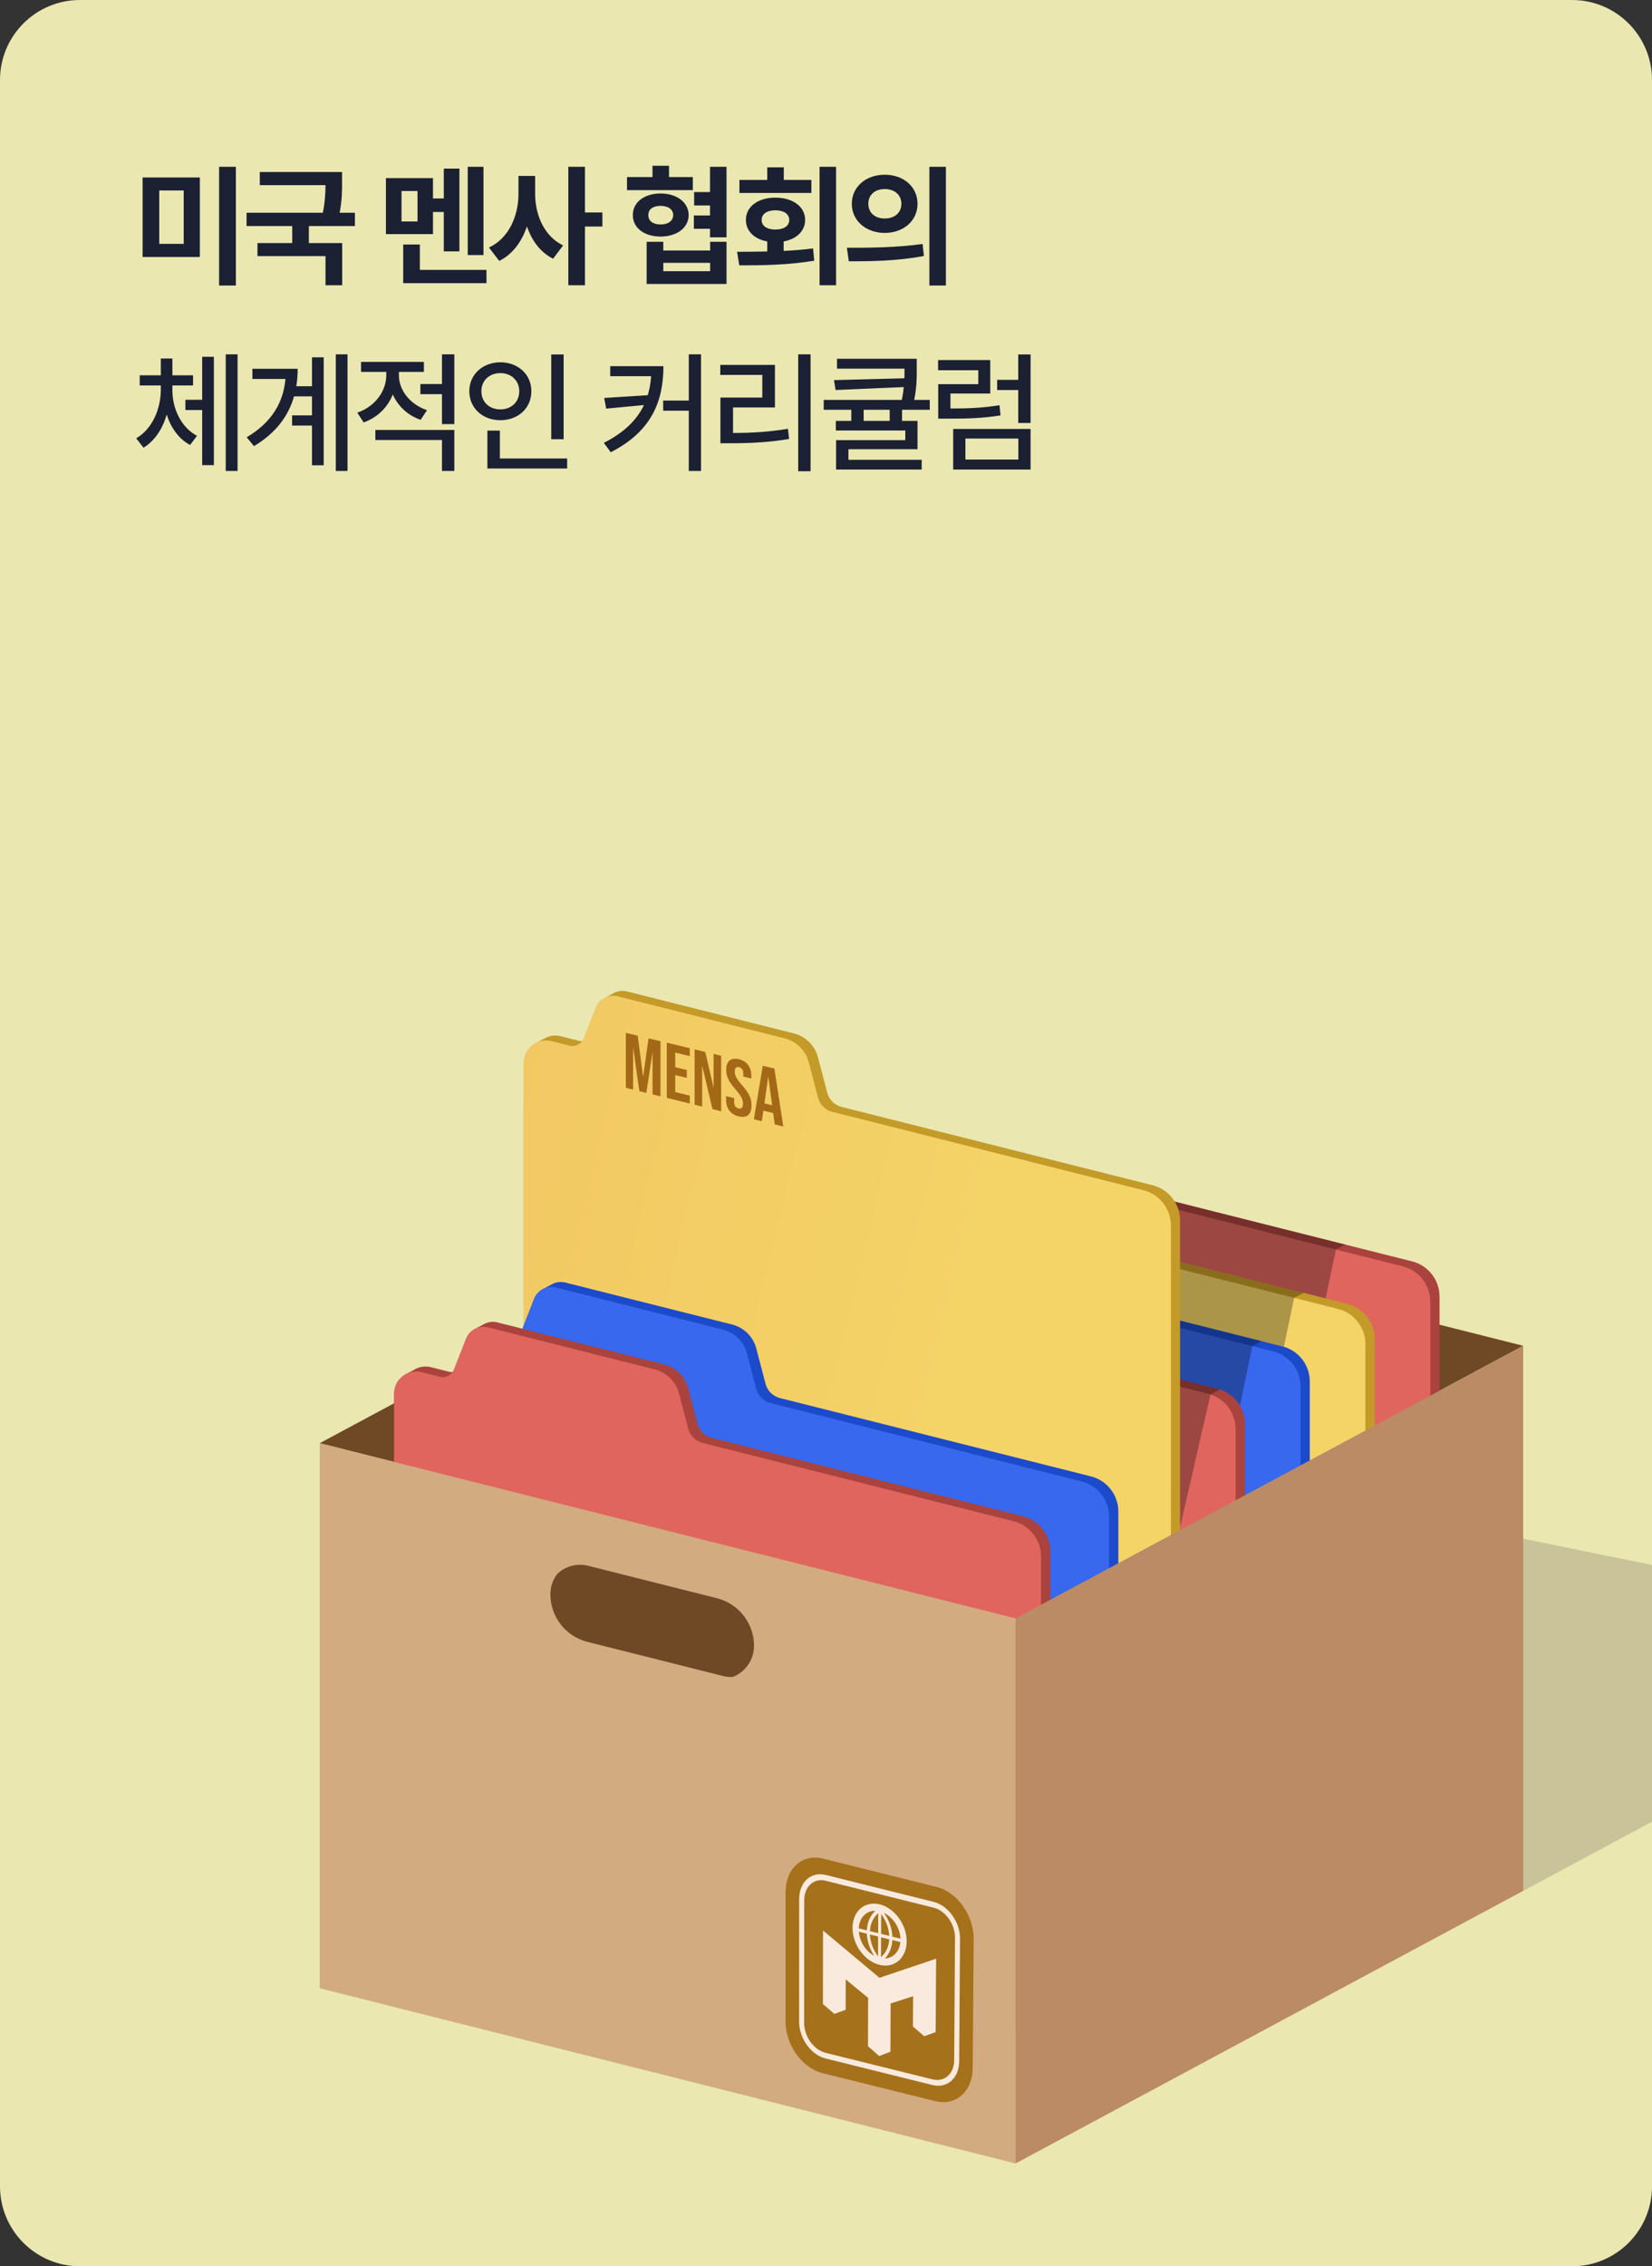
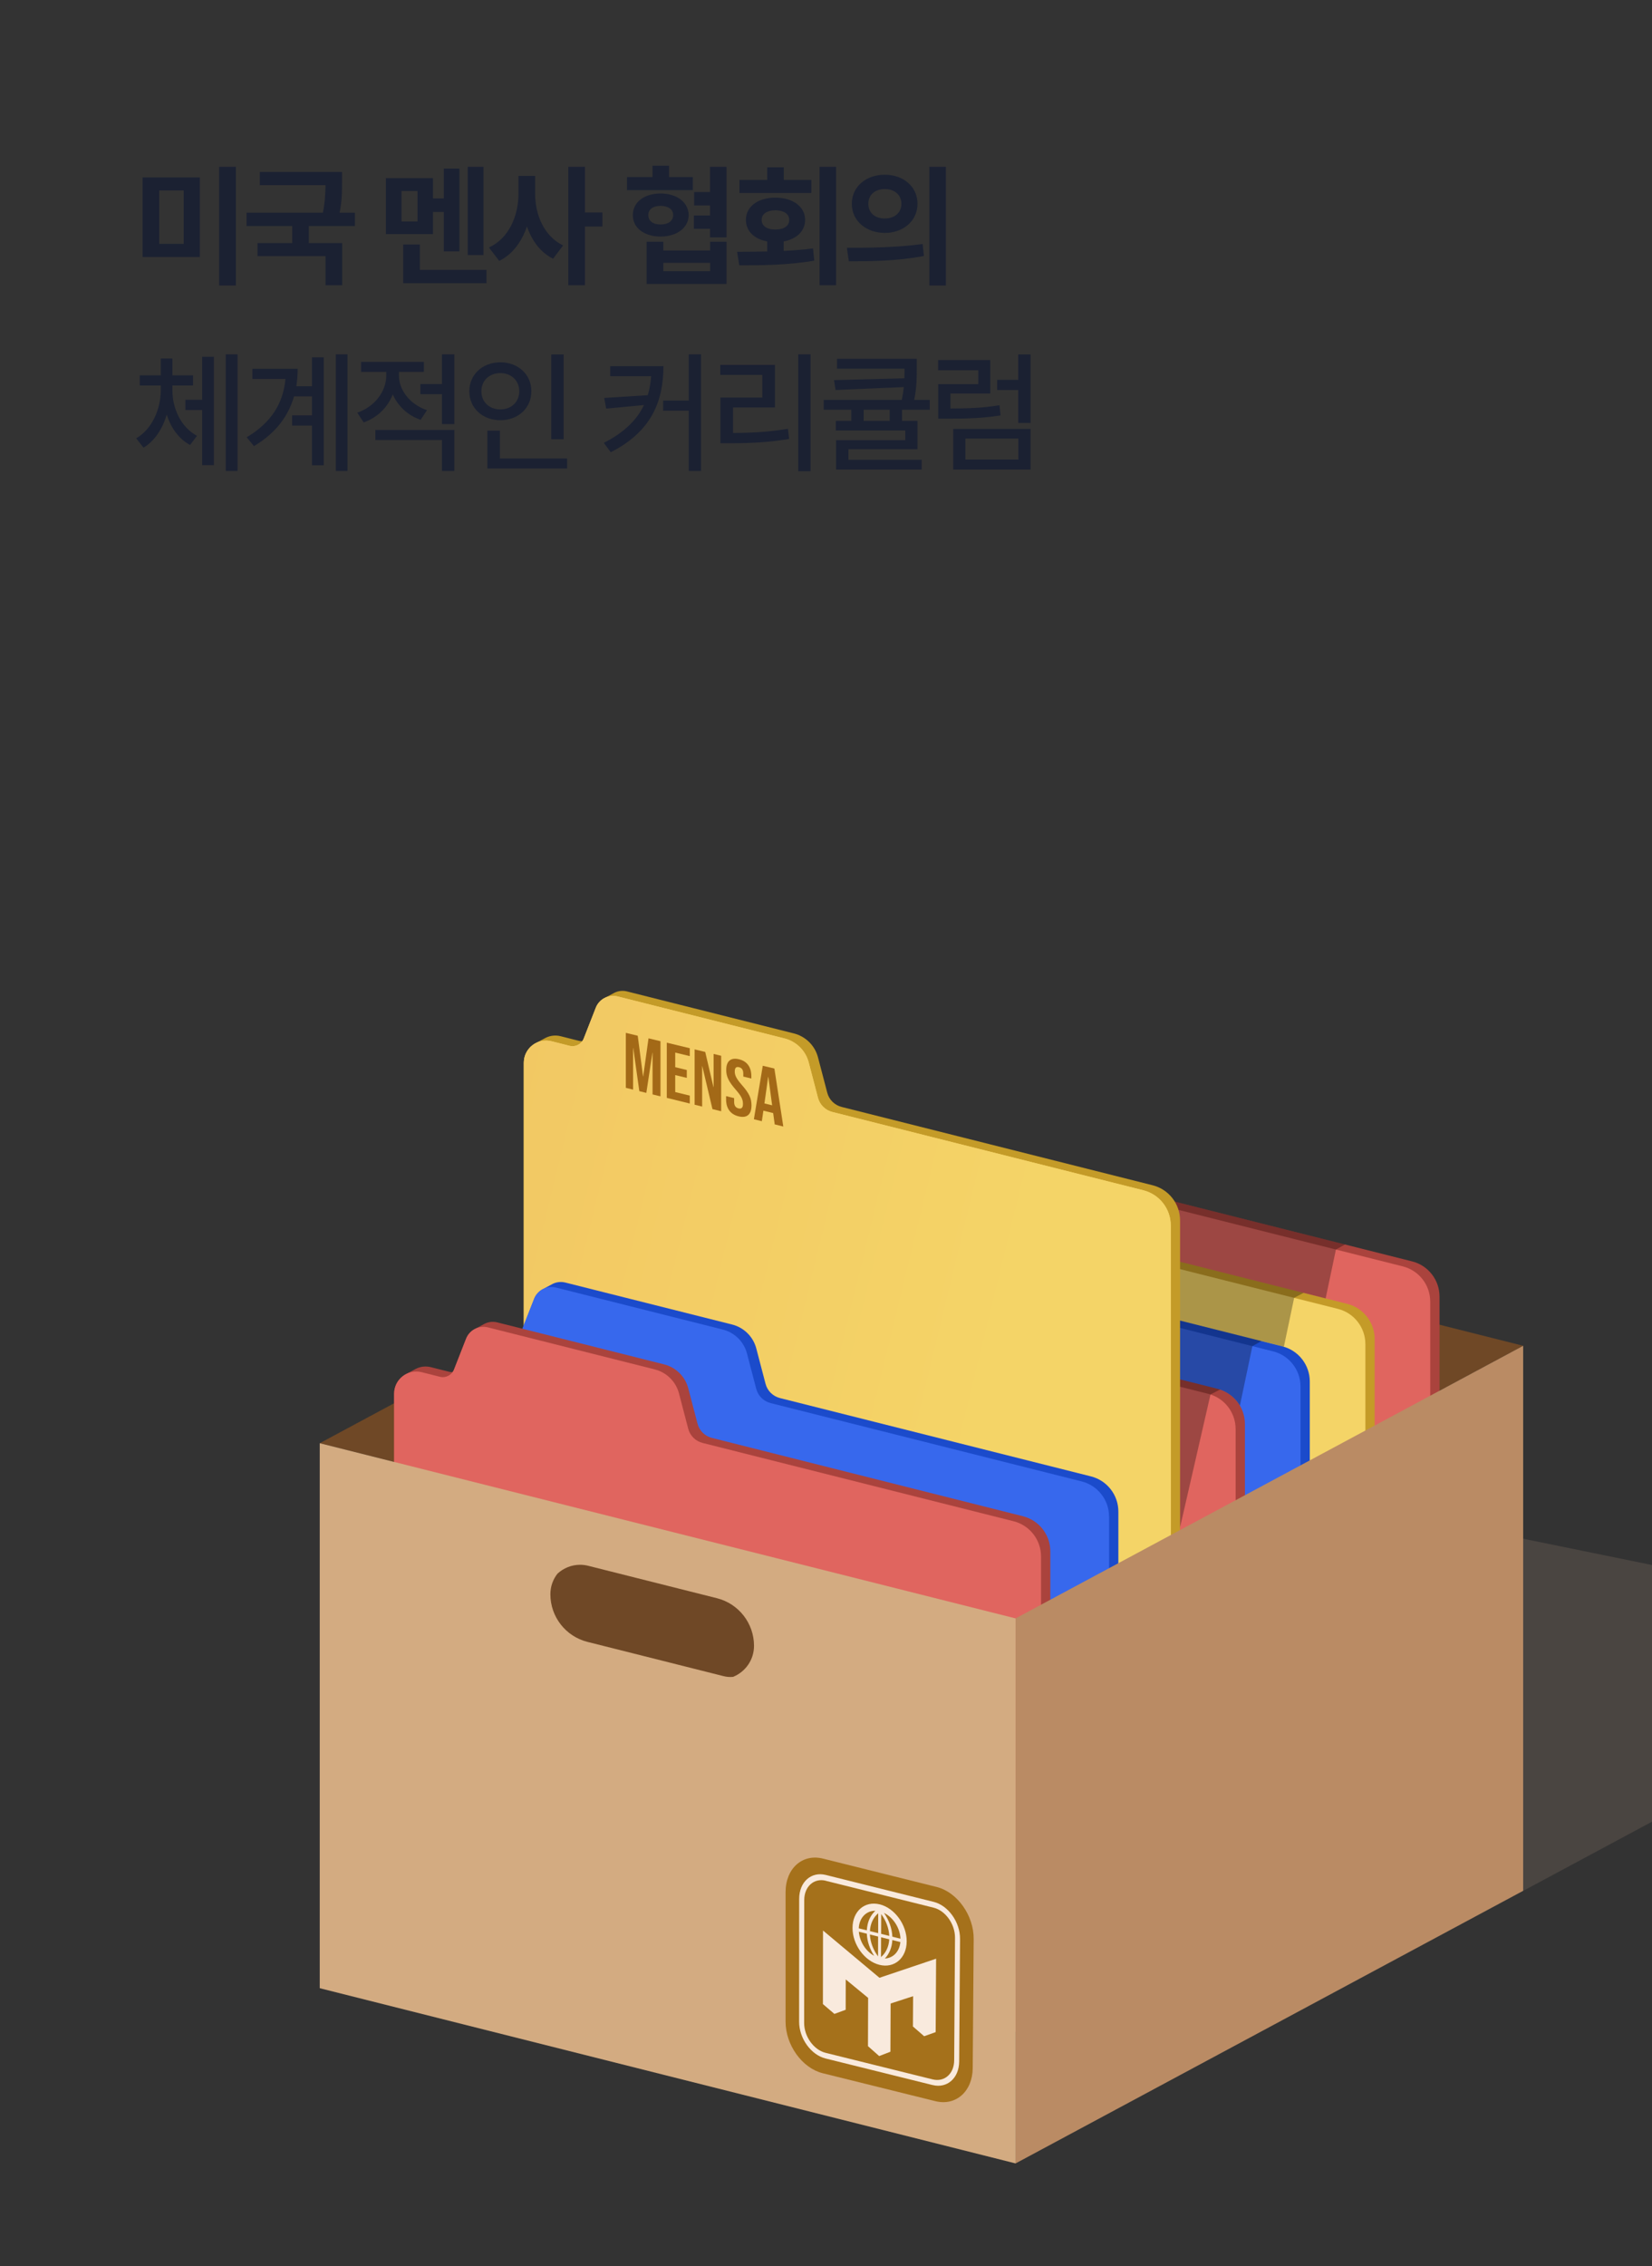
<svg xmlns="http://www.w3.org/2000/svg" width="248" height="340" viewBox="0 0 248 340" fill="none">
  <rect x="0" y="0" width="248" height="340" fill="#333333" stroke="none" />
  <g clip-path="url(#clip0_95_13469)">
-     <rect width="248" height="340" fill="#EAE7B1" />
    <g clip-path="url(#clip1_95_13469)">
      <path opacity="0.3" d="M152.461 324.567L300 245.4L200.571 225.114L48 298.279L152.461 324.567Z" fill="#7F6E61" />
      <path d="M48 216.518L152.461 242.802L228.662 201.903L124.206 175.615L48 216.518Z" fill="#6F4826" />
      <path d="M216.103 194.519V261.972C216.103 263.471 215.261 264.73 214.064 265.369L212.596 266.159C211.807 266.562 210.867 266.695 209.918 266.456L121.706 244.257C119.285 243.649 117.592 241.472 117.592 238.979V170.87C117.592 169.628 118.257 168.581 119.219 168.005L120.895 167.105H120.899C121.564 166.781 122.345 166.683 123.134 166.883L211.989 189.241C214.405 189.849 216.103 192.027 216.103 194.519Z" fill="#AA433D" />
      <path d="M214.71 195.273V262.721C214.71 265.231 212.352 267.067 209.918 266.455L121.701 244.256C119.281 243.649 117.587 241.471 117.587 238.978V170.869C117.587 168.696 119.631 167.099 121.737 167.632L210.592 189.99C213.008 190.598 214.706 192.775 214.706 195.268L214.71 195.273Z" fill="#E0655F" />
      <path d="M206.367 200.893V268.345C206.367 269.844 205.524 271.104 204.327 271.743L202.86 272.532C202.07 272.936 201.131 273.069 200.182 272.829L111.97 250.63C109.549 250.023 107.855 247.845 107.855 245.352V177.244C107.855 176.002 108.521 174.955 109.483 174.378L111.159 173.478H111.163C111.828 173.154 112.608 173.057 113.398 173.256L116.12 173.944C116.293 173.988 116.466 174.006 116.639 173.992C116.727 173.873 116.798 173.744 116.856 173.602L118.665 168.985C118.904 168.377 119.334 167.889 119.866 167.583L121.427 166.745C122.008 166.452 122.682 166.368 123.351 166.537L148.392 172.835C150.161 173.283 151.554 174.658 152.015 176.432L153.402 181.728C153.677 182.783 154.506 183.599 155.566 183.865L202.252 195.615C204.669 196.222 206.367 198.4 206.367 200.893Z" fill="#C49B28" />
      <path d="M204.974 201.646V269.094C204.974 271.605 202.615 273.441 200.181 272.829L111.965 250.63C109.544 250.023 107.851 247.845 107.851 245.352V177.243C107.851 175.07 109.894 173.473 112 174.006L114.723 174.693C115.605 174.915 116.514 174.445 116.846 173.602L118.655 168.985C119.17 167.667 120.584 166.944 121.95 167.286L146.991 173.589C148.764 174.037 150.152 175.412 150.618 177.181L152.005 182.481C152.28 183.537 153.109 184.353 154.164 184.619L200.855 196.368C203.272 196.976 204.97 199.154 204.97 201.646H204.974Z" fill="#F4D467" />
      <path d="M196.627 207.267V274.719C196.627 276.218 195.785 277.478 194.588 278.116L193.12 278.906C192.331 279.31 191.391 279.443 190.442 279.203L102.231 257.004C99.81 256.397 98.116 254.219 98.116 251.726V183.617C98.116 182.376 98.781 181.329 99.743 180.752L101.419 179.852H101.424C102.089 179.528 102.869 179.431 103.658 179.63L106.381 180.318C106.553 180.362 106.726 180.38 106.899 180.366C106.988 180.247 107.059 180.118 107.117 179.976L108.925 175.359C109.165 174.751 109.595 174.263 110.127 173.957L111.688 173.119C112.268 172.826 112.942 172.742 113.612 172.911L138.653 179.209C140.422 179.657 141.814 181.032 142.275 182.806L143.663 188.102C143.938 189.157 144.767 189.973 145.827 190.239L192.513 201.989C194.929 202.596 196.627 204.774 196.627 207.267Z" fill="#1B4BCB" />
      <path d="M195.24 208.016V275.464C195.24 277.974 192.881 279.811 190.447 279.199L102.231 257C99.81 256.392 98.116 254.214 98.116 251.722V183.613C98.116 181.44 100.16 179.843 102.266 180.375L104.988 181.063C105.871 181.284 106.78 180.814 107.112 179.971L108.921 175.354C109.435 174.037 110.85 173.314 112.215 173.656L137.256 179.958C139.03 180.406 140.418 181.781 140.883 183.551L142.271 188.851C142.546 189.907 143.375 190.723 144.43 190.989L191.121 202.738C193.537 203.346 195.235 205.523 195.235 208.016H195.24Z" fill="#3768ED" />
-       <path d="M186.889 213.636V281.088C186.889 282.587 186.046 283.847 184.849 284.486L183.382 285.275C182.592 285.679 181.653 285.812 180.704 285.572L92.492 263.374C90.071 262.766 88.377 260.588 88.377 258.096V189.987C88.377 188.745 89.043 187.698 90.005 187.121L91.68 186.221H91.685C92.35 185.897 93.13 185.8 93.919 185.999L96.642 186.687C96.815 186.731 96.988 186.749 97.16 186.736C97.249 186.616 97.32 186.487 97.378 186.345L99.187 181.728C99.426 181.12 99.856 180.633 100.388 180.327L101.949 179.488C102.53 179.196 103.204 179.111 103.873 179.28L128.914 185.578C130.683 186.026 132.075 187.401 132.537 189.175L133.924 194.471C134.199 195.526 135.028 196.343 136.088 196.609L182.774 208.358C185.191 208.965 186.889 211.143 186.889 213.636Z" fill="#AA433D" />
+       <path d="M186.889 213.636V281.088C186.889 282.587 186.046 283.847 184.849 284.486L183.382 285.275C182.592 285.679 181.653 285.812 180.704 285.572L92.492 263.374C90.071 262.766 88.377 260.588 88.377 258.096V189.987C88.377 188.745 89.043 187.698 90.005 187.121L91.68 186.221H91.685C92.35 185.897 93.13 185.8 93.919 185.999L96.642 186.687C96.815 186.731 96.988 186.749 97.16 186.736C97.249 186.616 97.32 186.487 97.378 186.345L99.187 181.728C99.426 181.12 99.856 180.633 100.388 180.327C102.53 179.196 103.204 179.111 103.873 179.28L128.914 185.578C130.683 186.026 132.075 187.401 132.537 189.175L133.924 194.471C134.199 195.526 135.028 196.343 136.088 196.609L182.774 208.358C185.191 208.965 186.889 211.143 186.889 213.636Z" fill="#AA433D" />
      <path d="M185.496 214.39V281.838C185.496 284.348 183.137 286.184 180.703 285.572L92.487 263.373C90.066 262.766 88.373 260.588 88.373 258.095V189.986C88.373 187.813 90.416 186.216 92.522 186.749L95.245 187.436C96.127 187.658 97.036 187.188 97.368 186.345L99.177 181.728C99.692 180.411 101.106 179.688 102.472 180.029L127.513 186.332C129.286 186.78 130.674 188.155 131.14 189.924L132.527 195.225C132.802 196.28 133.631 197.096 134.686 197.362L181.377 209.112C183.794 209.719 185.492 211.897 185.492 214.39H185.496Z" fill="#E0655F" />
      <path opacity="0.3" d="M172.312 230.72L177.053 229.571L181.721 209.204L183.157 208.468C183.157 208.468 185.041 209 186.136 210.867L188.012 201.948L189.373 201.19L192.738 202.041L194.281 194.705L195.7 193.96L199.007 194.794L200.55 187.462L201.92 186.704L129.936 168.59V230.716H172.317L172.312 230.72Z" fill="black" />
      <path d="M177.152 183.099V250.551C177.152 252.05 176.31 253.31 175.113 253.949L173.645 254.738C172.856 255.142 171.916 255.275 170.967 255.035L82.755 232.836C80.335 232.229 78.641 230.051 78.641 227.558V159.449C78.641 158.208 79.306 157.161 80.268 156.584L81.944 155.684H81.949C82.614 155.36 83.394 155.263 84.183 155.462L86.905 156.15C87.078 156.194 87.251 156.212 87.424 156.198C87.513 156.079 87.584 155.95 87.641 155.808L89.45 151.191C89.69 150.583 90.12 150.095 90.652 149.789L92.213 148.951C92.793 148.658 93.467 148.574 94.137 148.743L119.178 155.041C120.947 155.489 122.339 156.864 122.8 158.638L124.188 163.934C124.463 164.989 125.292 165.805 126.352 166.071L173.038 177.821C175.454 178.428 177.152 180.606 177.152 183.099Z" fill="#C49B28" />
      <path d="M175.76 183.852V251.3C175.76 253.811 173.401 255.647 170.967 255.035L82.751 232.836C80.33 232.228 78.636 230.051 78.636 227.558V159.449C78.636 157.276 80.68 155.679 82.786 156.211L85.508 156.899C86.391 157.121 87.3 156.65 87.632 155.808L89.441 151.19C89.955 149.873 91.37 149.15 92.735 149.492L117.776 155.794C119.55 156.242 120.938 157.617 121.403 159.387L122.791 164.687C123.066 165.743 123.895 166.559 124.95 166.825L171.641 178.574C174.057 179.182 175.755 181.36 175.755 183.852H175.76Z" fill="#F4D467" />
      <path d="M175.76 183.852V251.3C175.76 253.811 173.401 255.647 170.967 255.035L82.751 232.836C80.33 232.228 78.636 230.051 78.636 227.558V159.449C78.636 157.276 80.68 155.679 82.786 156.211L85.508 156.899C86.391 157.121 87.3 156.65 87.632 155.808L89.441 151.19C89.955 149.873 91.37 149.15 92.735 149.492L117.776 155.794C119.55 156.242 120.938 157.617 121.403 159.387L122.791 164.687C123.066 165.743 123.895 166.559 124.95 166.825L171.641 178.574C174.057 179.182 175.755 181.36 175.755 183.852H175.76Z" fill="url(#paint0_linear_95_13469)" />
      <path d="M93.951 154.956L95.737 155.386L96.535 161.489H96.558L97.356 155.777L99.151 156.207V164.483L97.963 164.191V157.932H97.941L97.028 163.96L95.977 163.703L95.064 157.232H95.041V163.472L93.951 163.202V154.956Z" fill="#A36917" />
      <path d="M100.1 156.429L103.549 157.258V158.443L101.364 157.915V160.106L103.102 160.527V161.711L101.364 161.29V163.836L103.549 164.373V165.557L100.1 164.71V156.429Z" fill="#A36917" />
      <path d="M104.277 157.435L105.869 157.817L107.106 163.095H107.128V158.118L108.263 158.393V166.718L106.955 166.395L105.43 159.955H105.407V166.013L104.277 165.734V157.431V157.435Z" fill="#A36917" />
      <path d="M108.999 164.923V164.448L110.209 164.745V165.318C110.209 165.912 110.466 166.191 110.87 166.289C111.273 166.386 111.535 166.236 111.535 165.619C111.535 164.927 111.277 164.426 110.439 163.468C109.371 162.244 109.021 161.481 109.021 160.527C109.021 159.219 109.681 158.616 110.927 158.913C112.173 159.21 112.794 160.124 112.794 161.459V161.805L111.583 161.512V161.082C111.583 160.488 111.348 160.204 110.94 160.106C110.533 160.008 110.302 160.177 110.302 160.749C110.302 161.357 110.568 161.862 111.406 162.816C112.479 164.045 112.816 164.794 112.816 165.832C112.816 167.194 112.138 167.788 110.883 167.482C109.628 167.176 108.999 166.258 108.999 164.923Z" fill="#A36917" />
      <path d="M114.509 159.892L116.251 160.309L117.59 169.007L116.3 168.688L116.065 166.967V166.989L114.602 166.63L114.367 168.209L113.174 167.916L114.509 159.883V159.892ZM115.914 165.827L115.342 161.551H115.32L114.757 165.543L115.914 165.827Z" fill="#A36917" />
      <path d="M167.889 226.774V294.226C167.889 295.725 167.047 296.985 165.85 297.623L164.382 298.413C163.593 298.817 162.653 298.95 161.704 298.71L73.492 276.511C71.072 275.904 69.378 273.726 69.378 271.233V203.124C69.378 201.883 70.043 200.836 71.005 200.259L72.681 199.359H72.685C73.35 199.035 74.131 198.937 74.92 199.137L77.642 199.825C77.815 199.869 77.988 199.887 78.161 199.873C78.25 199.754 78.321 199.625 78.378 199.483L80.187 194.866C80.427 194.258 80.857 193.77 81.389 193.464L82.949 192.626C83.53 192.333 84.204 192.249 84.874 192.418L109.915 198.716C111.684 199.164 113.076 200.539 113.537 202.313L114.925 207.609C115.2 208.664 116.029 209.48 117.088 209.746L163.775 221.496C166.191 222.103 167.889 224.281 167.889 226.774Z" fill="#1B4BCB" />
      <path d="M166.497 227.527V294.975C166.497 297.485 164.138 299.322 161.704 298.71L73.487 276.511C71.067 275.903 69.373 273.725 69.373 271.233V203.124C69.373 200.951 71.417 199.354 73.523 199.886L76.245 200.574C77.127 200.795 78.036 200.325 78.369 199.483L80.178 194.865C80.692 193.548 82.106 192.825 83.472 193.167L108.513 199.469C110.287 199.917 111.674 201.292 112.14 203.062L113.528 208.362C113.803 209.418 114.632 210.234 115.687 210.5L162.378 222.249C164.794 222.857 166.492 225.034 166.492 227.527H166.497Z" fill="#3768ED" />
      <path d="M157.677 232.752V300.204C157.677 301.704 156.834 302.963 155.637 303.602L154.17 304.391C153.381 304.795 152.441 304.928 151.492 304.689L63.28 282.49C60.859 281.882 59.166 279.704 59.166 277.212V209.103C59.166 207.861 59.831 206.814 60.793 206.238L62.469 205.337H62.473C63.138 205.014 63.918 204.916 64.708 205.116L67.43 205.803C67.603 205.847 67.776 205.865 67.949 205.852C68.037 205.732 68.108 205.603 68.166 205.462L69.975 200.844C70.214 200.237 70.644 199.749 71.176 199.443L72.737 198.605C73.318 198.312 73.992 198.228 74.661 198.396L99.702 204.694C101.471 205.142 102.864 206.517 103.325 208.291L104.712 213.587C104.987 214.643 105.816 215.459 106.876 215.725L153.562 227.474C155.979 228.082 157.677 230.259 157.677 232.752Z" fill="#AA433D" />
      <path d="M156.284 233.506V300.954C156.284 303.464 153.925 305.3 151.491 304.688L63.275 282.49C60.854 281.882 59.161 279.704 59.161 277.212V209.103C59.161 206.929 61.205 205.333 63.31 205.865L66.033 206.552C66.915 206.774 67.824 206.304 68.156 205.461L69.965 200.844C70.48 199.527 71.894 198.804 73.26 199.145L98.301 205.448C100.074 205.896 101.462 207.271 101.928 209.041L103.315 214.341C103.59 215.396 104.419 216.213 105.475 216.479L152.165 228.228C154.582 228.835 156.28 231.013 156.28 233.506H156.284Z" fill="#E0655F" />
      <path d="M228.661 201.903V283.664L152.46 324.567V242.801L228.661 201.903Z" fill="#BA8B64" />
      <path d="M152.461 242.802V324.567L48 298.279V216.518L152.461 242.802Z" fill="#D3AB81" />
      <path d="M113.193 246.914C113.193 249.061 111.867 250.835 110.054 251.571H110.045C109.592 251.62 109.118 251.589 108.639 251.469L88.187 246.324C84.915 245.499 82.623 242.559 82.623 239.183C82.623 238.004 83.022 236.935 83.687 236.092C84.591 235.258 85.793 234.757 87.078 234.757C87.486 234.757 87.899 234.806 88.315 234.912L107.624 239.773C110.896 240.594 113.193 243.539 113.193 246.914Z" fill="#6F4826" />
      <path fill-rule="evenodd" clip-rule="evenodd" d="M146.17 290.908L146.024 310.277C145.997 313.777 143.488 315.99 140.415 315.227L123.501 311.036C120.424 310.273 117.932 306.813 117.932 303.305V283.874C117.932 280.321 120.446 278.063 123.55 278.84L140.61 283.093C143.709 283.865 146.197 287.369 146.17 290.908Z" fill="#A5711B" />
      <path d="M140.002 312.813L123.934 308.826C121.744 308.285 119.966 305.815 119.966 303.317L119.975 284.875C119.975 282.352 121.771 280.742 123.974 281.292L140.162 285.328C142.361 285.878 144.139 288.37 144.121 290.89L143.992 309.283C143.975 311.771 142.183 313.355 139.998 312.809L140.002 312.813ZM123.979 282.161C122.192 281.717 120.738 283.017 120.733 285.066L120.72 303.508C120.72 305.531 122.161 307.535 123.934 307.975L140.006 311.962C141.78 312.401 143.23 311.119 143.243 309.101L143.367 290.708C143.38 288.668 141.939 286.645 140.157 286.202L123.974 282.17L123.979 282.161Z" fill="#F9EADD" />
      <path fill-rule="evenodd" clip-rule="evenodd" d="M140.53 293.857L140.463 304.87L138.734 305.487L137.049 304.023L137.076 299.481L133.702 300.577L133.671 307.811L131.982 308.463L130.301 306.977L130.324 299.734L126.963 296.966L126.954 301.517L125.26 302.138L123.536 300.665L123.553 289.63L132.026 296.718L140.53 293.857Z" fill="#F9EADD" />
      <path fill-rule="evenodd" clip-rule="evenodd" d="M132.065 285.705C129.817 285.146 127.986 286.729 127.982 289.235C127.978 291.741 129.791 294.225 132.03 294.779C134.269 295.334 136.1 293.759 136.113 291.258C136.127 288.756 134.313 286.263 132.065 285.7V285.705ZM131.414 286.667L131.396 286.68C131.125 286.933 130.886 287.23 130.691 287.572C130.491 287.918 130.341 288.308 130.248 288.729C130.185 289.009 130.146 289.297 130.128 289.599L128.917 289.297C128.993 287.714 130.039 286.649 131.409 286.667H131.414ZM128.931 289.807L130.128 290.104C130.177 291.271 130.58 292.424 131.227 293.422C129.986 292.743 129.05 291.306 128.931 289.807ZM131.813 293.506C131.103 292.548 130.647 291.395 130.589 290.224L131.821 290.53L131.813 293.506ZM131.826 290.02L130.593 289.714C130.655 288.574 131.121 287.643 131.839 287.04L131.83 290.02H131.826ZM135.178 290.854L133.963 290.552C133.91 289.293 133.444 288.042 132.704 286.986C134.074 287.647 135.116 289.231 135.178 290.854ZM132.283 287.155C132.992 288.113 133.444 289.266 133.497 290.433L132.274 290.127L132.287 287.155H132.283ZM132.269 290.641L133.493 290.947C133.431 292.083 132.97 293.01 132.256 293.608L132.269 290.641ZM132.837 293.826C133.489 293.151 133.901 292.198 133.959 291.058L135.164 291.36C135.031 292.797 134.087 293.768 132.837 293.826Z" fill="#F9EADD" />
    </g>
    <path d="M30 26.625V38.559H21.406V26.625H30ZM23.906 36.586H27.578V28.578H23.906V36.586ZM32.891 42.836V25.023H35.41V42.836H32.891ZM51.348 25.805V27.191C51.358 28.5 51.358 30.004 50.987 31.918H53.282V33.91H46.368V36.469H51.368V42.797H48.868V38.422H38.653V36.469H43.868V33.91H37.013V31.918H48.468C48.8 30.248 48.848 28.949 48.868 27.777H39.005V25.805H51.348ZM72.581 25.023V38.266H70.217V25.023H72.581ZM57.932 35.121V26.723H65.002V29.77H66.623V25.297H68.967V37.719H66.623V31.801H65.002V35.121H57.932ZM60.276 33.227H62.678V28.656H60.276V33.227ZM60.53 42.484V36.684H63.03V40.492H73.03V42.484H60.53ZM80.335 29.047C80.325 32.23 81.683 35.443 84.534 36.82L83.031 38.812C81.126 37.865 79.837 36.107 79.105 33.969C78.323 36.264 76.956 38.148 74.945 39.145L73.402 37.133C76.419 35.746 77.835 32.348 77.835 29.047V26.391H80.335V29.047ZM85.316 42.797V25.023H87.816V31.879H90.433V33.988H87.816V42.797H85.316ZM104.009 26.566V28.52H94.126V26.566H97.954V24.867H100.434V26.566H104.009ZM95.005 32.27C94.985 30.355 96.714 29.027 99.165 29.027C101.606 29.027 103.364 30.355 103.384 32.27C103.364 34.193 101.606 35.482 99.165 35.492C96.714 35.482 94.985 34.193 95.005 32.27ZM97.075 42.602V36.273H99.575V37.582H106.606V36.273H109.067V42.602H97.075ZM97.329 32.27C97.319 33.158 98.042 33.685 99.165 33.676C100.278 33.685 101.059 33.158 101.059 32.27C101.059 31.381 100.278 30.893 99.165 30.883C98.042 30.893 97.319 31.381 97.329 32.27ZM99.575 40.688H106.606V39.438H99.575V40.688ZM104.165 34.32V32.328H106.587V30.824H104.204V28.812H106.587V25.023H109.067V35.609H106.587V34.32H104.165ZM125.513 25.023V42.797H123.033V25.023H125.513ZM110.65 37.777C112.007 37.768 113.56 37.768 115.181 37.728V36.225C113.238 35.873 111.968 34.662 111.978 32.992C111.968 31.01 113.775 29.652 116.392 29.652C119.029 29.652 120.865 31.01 120.865 32.992C120.865 34.652 119.595 35.863 117.642 36.225V37.641C119.136 37.572 120.63 37.455 122.056 37.27L122.232 39.105C118.336 39.779 114.146 39.818 110.982 39.809L110.65 37.777ZM111.002 28.949V26.996H115.181V25.102H117.662V26.996H121.802V28.949H111.002ZM114.341 32.992C114.332 33.93 115.181 34.438 116.392 34.438C117.642 34.438 118.482 33.93 118.482 32.992C118.482 32.074 117.642 31.557 116.392 31.547C115.181 31.557 114.332 32.074 114.341 32.992ZM132.819 26.215C135.641 26.205 137.731 28.021 137.741 30.57C137.731 33.129 135.641 34.935 132.819 34.945C130.016 34.935 127.868 33.129 127.877 30.57C127.868 28.021 130.016 26.205 132.819 26.215ZM127.135 37.172C130.309 37.182 134.704 37.143 138.502 36.605L138.698 38.402C134.752 39.174 130.534 39.203 127.428 39.203L127.135 37.172ZM130.358 30.57C130.348 31.977 131.412 32.787 132.819 32.777C134.235 32.787 135.309 31.977 135.319 30.57C135.309 29.184 134.235 28.363 132.819 28.363C131.412 28.363 130.348 29.184 130.358 30.57ZM139.518 42.836V25.023H141.998V42.836H139.518ZM25.879 58.531C25.879 61.285 27.158 64.088 29.57 65.387L28.535 66.754C26.836 65.856 25.664 64.186 25.029 62.203C24.404 64.322 23.232 66.148 21.543 67.164L20.449 65.758C22.871 64.352 24.121 61.353 24.141 58.531V57.828H20.977V56.305H24.141V53.785H25.879V56.305H28.984V57.828H25.879V58.531ZM27.832 61.52V59.977H30.352V53.531H32.109V69.781H30.352V61.52H27.832ZM33.887 70.66V53.16H35.664V70.66H33.887ZM52.169 53.16V70.66H50.411V53.16H52.169ZM37.032 65.602C40.753 63.395 42.53 60.455 42.852 56.852H37.891V55.328H44.688C44.688 56.227 44.62 57.096 44.483 57.945H46.837V53.609H48.594V69.801H46.837V63.844H43.848V62.32H46.837V59.469H44.141C43.292 62.408 41.427 64.967 38.126 66.93L37.032 65.602ZM59.884 56.266C59.875 58.473 61.457 60.631 64.103 61.539L63.146 62.984C61.183 62.31 59.728 60.904 58.966 59.176C58.205 61.1 56.672 62.643 54.591 63.375L53.634 61.91C56.32 60.992 58 58.658 57.99 56.285V55.797H54.201V54.293H63.634V55.797H59.884V56.266ZM56.349 66.012V64.508H68.205V70.66H66.349V66.012H56.349ZM63.107 59.137V57.613H66.349V53.16H68.205V63.629H66.349V59.137H63.107ZM84.612 53.18V65.894H82.756V53.18H84.612ZM70.452 58.688C70.461 56.158 72.473 54.361 75.12 54.352C77.756 54.361 79.768 56.158 79.768 58.688C79.768 61.256 77.756 63.043 75.12 63.043C72.473 63.043 70.461 61.256 70.452 58.688ZM72.268 58.688C72.258 60.338 73.489 61.422 75.12 61.422C76.721 61.422 77.952 60.338 77.952 58.688C77.952 57.076 76.721 55.973 75.12 55.973C73.489 55.973 72.258 57.076 72.268 58.688ZM73.166 70.289V64.606H75.041V68.785H85.139V70.289H73.166ZM99.594 54.938C99.584 60.094 97.904 64.684 91.684 67.848L90.648 66.441C93.715 64.879 95.609 62.994 96.674 60.768L91 61.305L90.707 59.703L97.24 59.293C97.514 58.395 97.68 57.438 97.748 56.441H91.606V54.938H99.594ZM99.555 61.617V60.094H103.402V53.16H105.238V70.66H103.402V61.617H99.555ZM121.684 53.16V70.699H119.829V53.16H121.684ZM108.13 56.246V54.742H116.333V61.129H110.044V64.957C112.886 64.947 115.356 64.811 118.286 64.332L118.462 65.856C115.366 66.373 112.729 66.49 109.634 66.5H108.149V59.645H114.438V56.246H108.13ZM137.623 53.824V55.23C137.632 56.549 137.632 58.053 137.242 59.996H139.576V61.48H135.416V63.141H137.74V67.398H127.369V68.981H138.365V70.445H125.513V66.031H135.904V64.586H125.474V63.141H127.798V61.48H123.658V59.996H135.386C135.523 59.293 135.621 58.658 135.679 58.072L125.435 58.512L125.201 57.027L135.767 56.754C135.787 56.246 135.787 55.768 135.787 55.309H125.65V53.824H137.623ZM129.654 63.141H133.56V61.48H129.654V63.141ZM154.713 64.352V70.445H143.092V64.352H154.713ZM140.827 55.543V54.02H148.659V59.039H142.682V61.285C145.485 61.285 147.575 61.188 150.045 60.797L150.202 62.32C147.536 62.74 145.299 62.818 142.213 62.809H140.846V57.633H146.862V55.543H140.827ZM144.928 68.941H152.877V65.797H144.928V68.941ZM149.694 58.512V56.988H152.858V53.18H154.713V63.453H152.858V58.512H149.694Z" fill="#1B2132" />
  </g>
  <defs>
    <linearGradient id="paint0_linear_95_13469" x1="66.82" y1="172.513" x2="175.857" y2="199.101" gradientUnits="userSpaceOnUse">
      <stop stop-color="#F2C763" />
      <stop offset="0.79" stop-color="#F4D467" />
    </linearGradient>
    <clipPath id="clip0_95_13469">
      <path d="M0 12C0 5.373 5.373 0 12 0H236C242.627 0 248 5.373 248 12V328C248 334.627 242.627 340 236 340H12C5.373 340 0 334.627 0 328V12Z" fill="white" />
    </clipPath>
    <clipPath id="clip1_95_13469">
      <rect width="200" height="210.286" fill="white" transform="translate(48 114.257)" />
    </clipPath>
  </defs>
</svg>